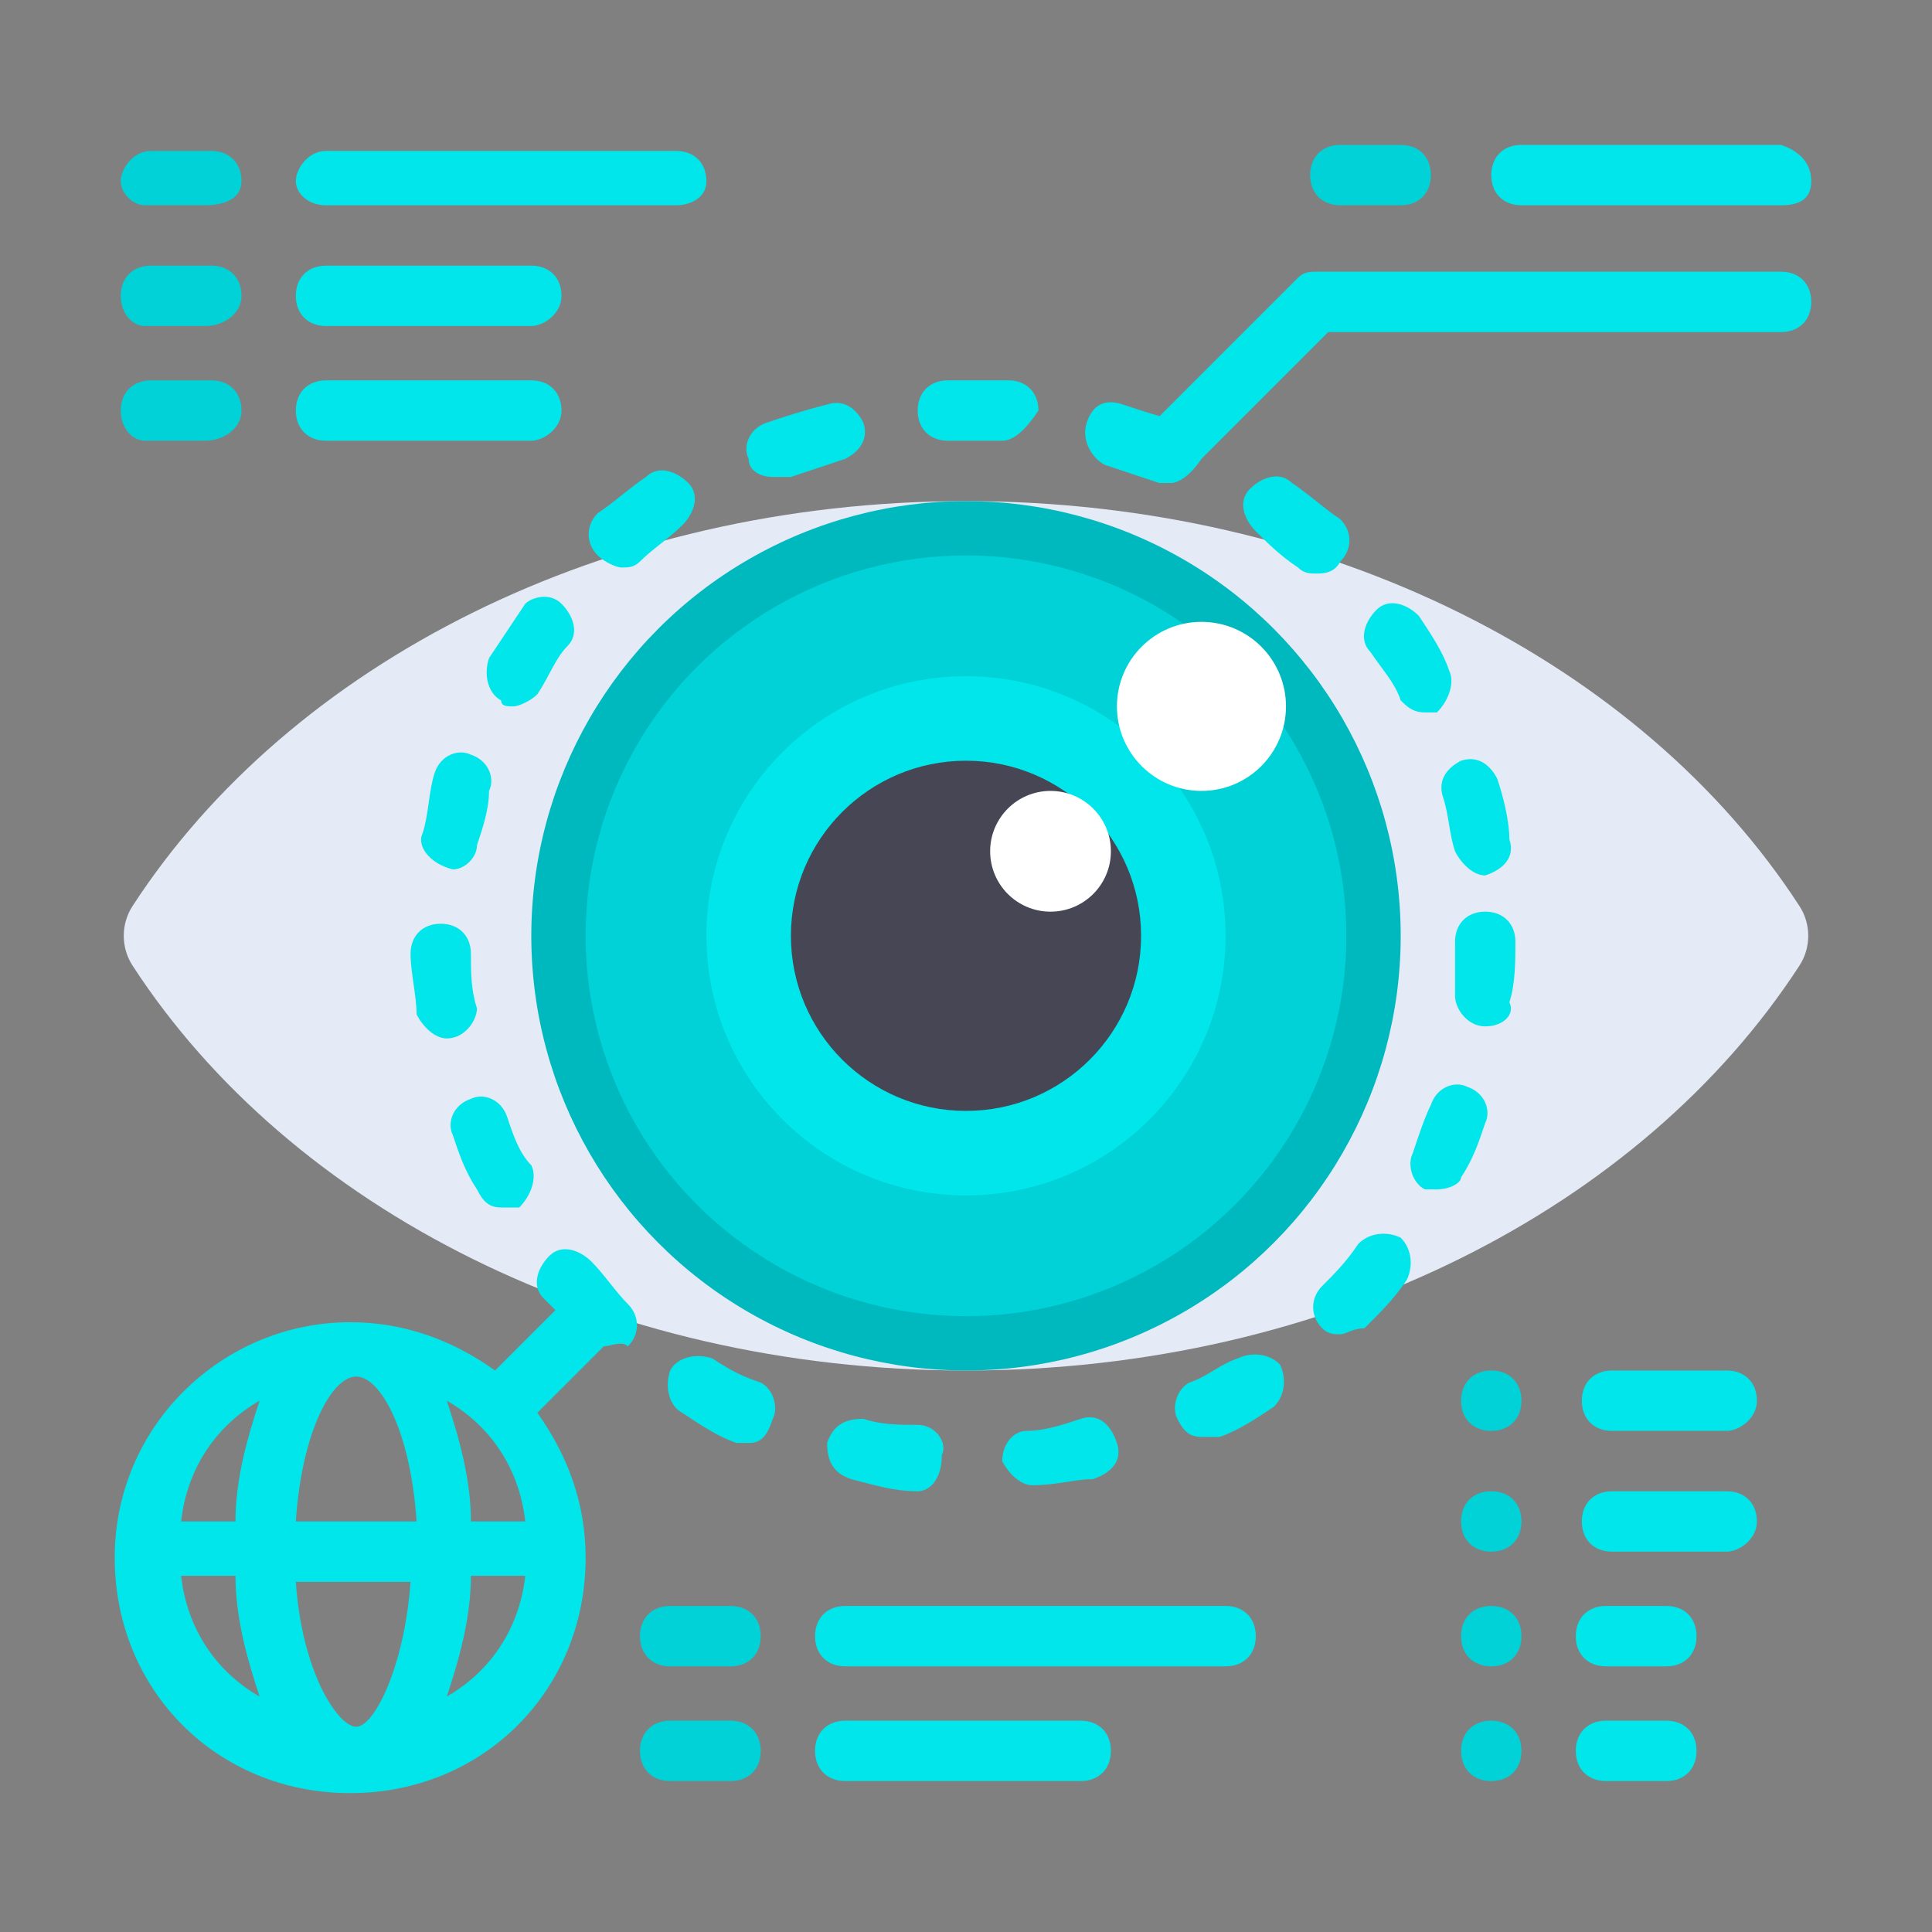
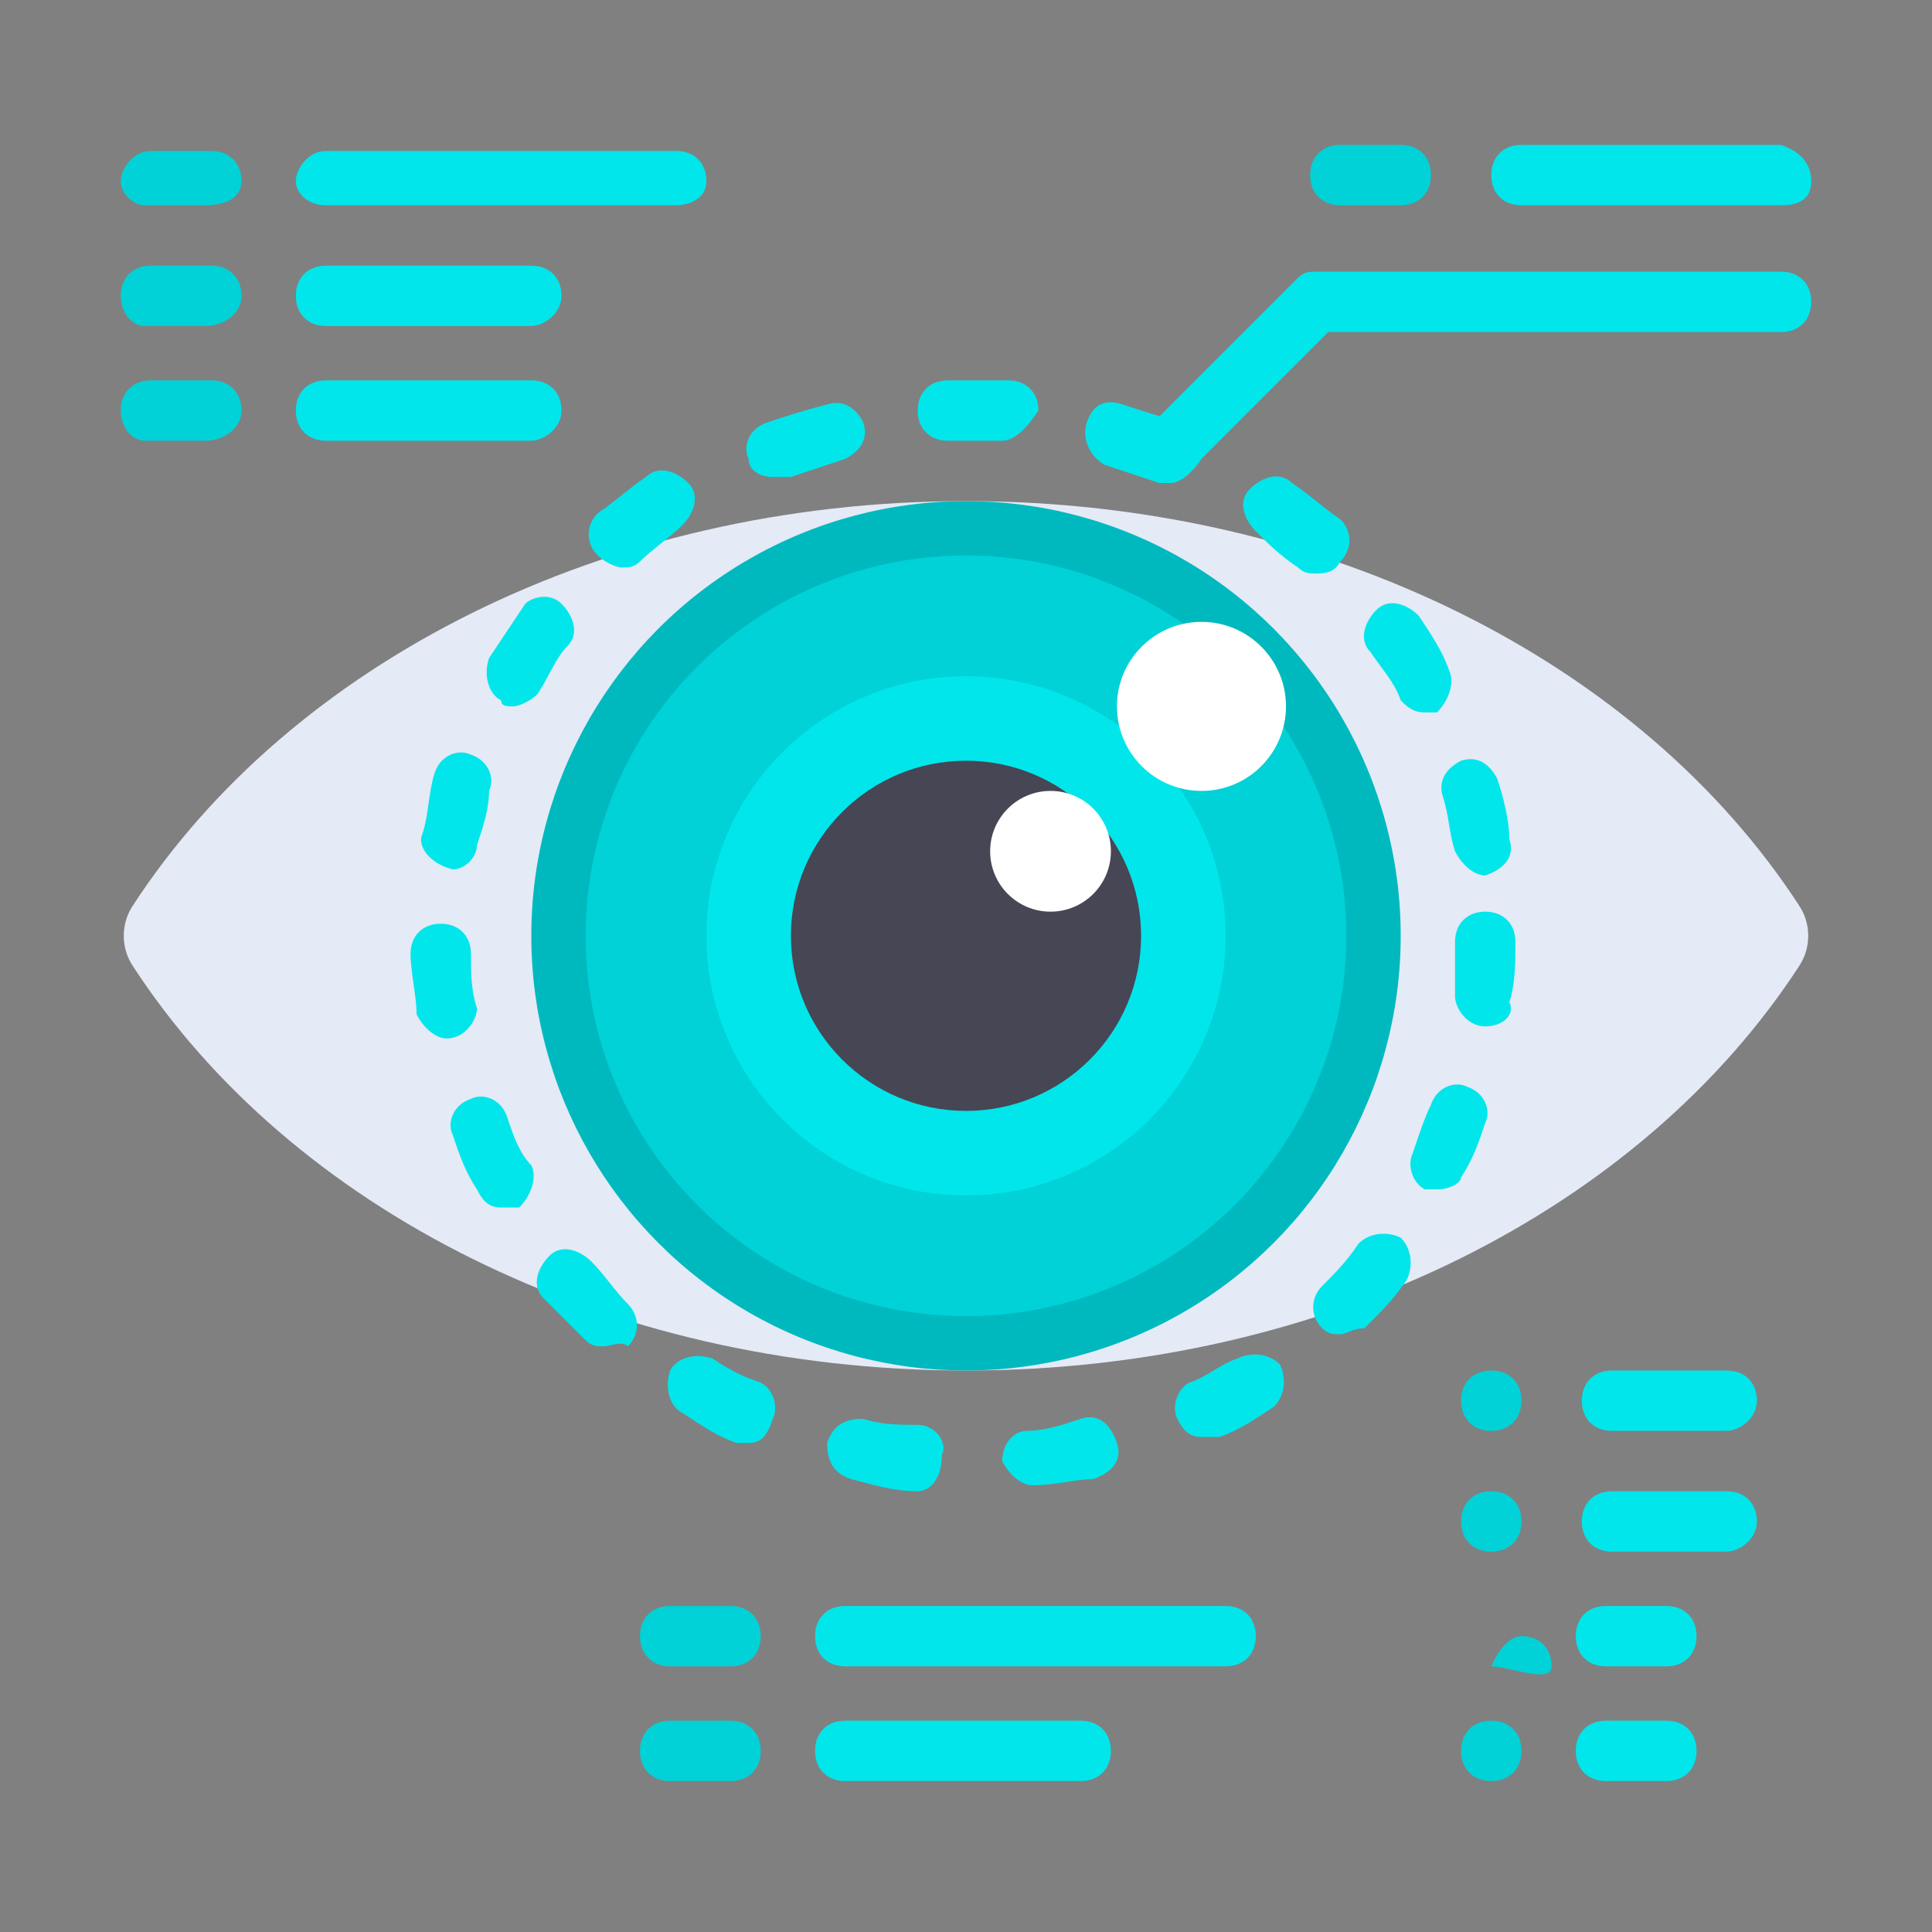
<svg xmlns="http://www.w3.org/2000/svg" version="1.1" id="Capa_1" x="0px" y="0px" viewBox="0 0 32 32" style="enable-background:new 0 0 32 32;" xml:space="preserve">
  <rect x="0" y="0" width="32" height="32" fill="#808080" stroke="none" />
  <style type="text/css">
	.st0{fill:#E4EAF6;}
	.st1{fill:#00B9BE;}
	.st2{fill:#00D2D7;}
	.st3{fill:#00E6EB;}
	.st4{fill:#464655;}
	.st5{fill:#FFFFFF;}
</style>
  <g>
    <path class="st0" d="M16,8.3C10,8.3,4.8,11,2.2,15c-0.2,0.3-0.2,0.7,0,1c2.6,4,7.8,6.7,13.8,6.7S27.2,20,29.8,16   c0.2-0.3,0.2-0.7,0-1C27.2,11,22,8.3,16,8.3z" />
    <circle class="st1" cx="16" cy="15.5" r="7.2" />
    <circle class="st2" cx="16" cy="15.5" r="6.3" />
    <circle class="st3" cx="16" cy="15.5" r="4.3" />
    <circle class="st4" cx="16" cy="15.5" r="2.9" />
    <g>
      <circle class="st5" cx="17.4" cy="14.1" r="1" />
      <circle class="st5" cx="19.9" cy="11.7" r="1.4" />
    </g>
    <g>
      <path class="st3" d="M15.2,24.7C15.2,24.7,15.1,24.7,15.2,24.7c-0.4,0-0.7-0.1-1.1-0.2c-0.3-0.1-0.4-0.3-0.4-0.6    c0.1-0.3,0.3-0.4,0.6-0.4c0.3,0.1,0.6,0.1,0.9,0.1c0.3,0,0.5,0.3,0.4,0.5C15.6,24.5,15.4,24.7,15.2,24.7z M17.1,24.6    c-0.2,0-0.4-0.2-0.5-0.4c0-0.3,0.2-0.5,0.4-0.5c0.3,0,0.6-0.1,0.9-0.2c0.3-0.1,0.5,0.1,0.6,0.4c0.1,0.3-0.1,0.5-0.4,0.6    C17.8,24.5,17.5,24.6,17.1,24.6C17.1,24.6,17.1,24.6,17.1,24.6z M12.4,23.9c-0.1,0-0.1,0-0.2,0c-0.3-0.1-0.6-0.3-0.9-0.5    c-0.2-0.1-0.3-0.4-0.2-0.7c0.1-0.2,0.4-0.3,0.7-0.2c0.3,0.2,0.5,0.3,0.8,0.4c0.2,0.1,0.3,0.4,0.2,0.6    C12.7,23.8,12.6,23.9,12.4,23.9z M19.9,23.8c-0.2,0-0.3-0.1-0.4-0.3c-0.1-0.2,0-0.5,0.2-0.6c0.3-0.1,0.5-0.3,0.8-0.4    c0.2-0.1,0.5-0.1,0.7,0.1c0.1,0.2,0.1,0.5-0.1,0.7c-0.3,0.2-0.6,0.4-0.9,0.5C20,23.8,19.9,23.8,19.9,23.8z M10,22.3    c-0.1,0-0.2,0-0.3-0.1c-0.2-0.2-0.5-0.5-0.7-0.7c-0.2-0.2-0.1-0.5,0.1-0.7c0.2-0.2,0.5-0.1,0.7,0.1c0.2,0.2,0.4,0.5,0.6,0.7    c0.2,0.2,0.2,0.5,0,0.7C10.3,22.2,10.1,22.3,10,22.3z M22.2,22.1c-0.1,0-0.2,0-0.3-0.1c-0.2-0.2-0.2-0.5,0-0.7    c0.2-0.2,0.4-0.4,0.6-0.7c0.2-0.2,0.5-0.2,0.7-0.1c0.2,0.2,0.2,0.5,0.1,0.7c-0.2,0.3-0.4,0.5-0.7,0.8C22.4,22,22.3,22.1,22.2,22.1    z M8.3,20c-0.2,0-0.3-0.1-0.4-0.3c-0.2-0.3-0.3-0.6-0.4-0.9c-0.1-0.2,0-0.5,0.3-0.6c0.2-0.1,0.5,0,0.6,0.3    c0.1,0.3,0.2,0.6,0.4,0.8c0.1,0.2,0,0.5-0.2,0.7C8.4,20,8.3,20,8.3,20z M23.8,19.7c-0.1,0-0.1,0-0.2,0c-0.2-0.1-0.3-0.4-0.2-0.6    c0.1-0.3,0.2-0.6,0.3-0.8c0.1-0.3,0.4-0.4,0.6-0.3c0.3,0.1,0.4,0.4,0.3,0.6c-0.1,0.3-0.2,0.6-0.4,0.9C24.2,19.6,24,19.7,23.8,19.7    z M7.4,17.2c-0.2,0-0.4-0.2-0.5-0.4c0-0.3-0.1-0.7-0.1-1c0-0.3,0.2-0.5,0.5-0.5c0.3,0,0.5,0.2,0.5,0.5c0,0.3,0,0.6,0.1,0.9    C7.9,16.9,7.7,17.2,7.4,17.2C7.4,17.2,7.4,17.2,7.4,17.2z M24.6,17C24.6,17,24.6,17,24.6,17c-0.3,0-0.5-0.3-0.5-0.5    c0-0.3,0-0.6,0-0.9c0-0.3,0.2-0.5,0.5-0.5c0.3,0,0.5,0.2,0.5,0.5c0,0.3,0,0.7-0.1,1C25.1,16.8,24.9,17,24.6,17z M24.6,14.5    c-0.2,0-0.4-0.2-0.5-0.4c-0.1-0.3-0.1-0.6-0.2-0.9c-0.1-0.3,0.1-0.5,0.3-0.6c0.3-0.1,0.5,0.1,0.6,0.3c0.1,0.3,0.2,0.7,0.2,1    C25.1,14.2,24.9,14.4,24.6,14.5C24.6,14.5,24.6,14.5,24.6,14.5z M7.5,14.4C7.4,14.4,7.4,14.4,7.5,14.4C7.1,14.3,6.9,14,7,13.8    c0.1-0.3,0.1-0.7,0.2-1c0.1-0.3,0.4-0.4,0.6-0.3c0.3,0.1,0.4,0.4,0.3,0.6C8.1,13.4,8,13.7,7.9,14C7.9,14.2,7.7,14.4,7.5,14.4z     M23.6,11.8c-0.2,0-0.3-0.1-0.4-0.2c-0.1-0.3-0.3-0.5-0.5-0.8c-0.2-0.2-0.1-0.5,0.1-0.7c0.2-0.2,0.5-0.1,0.7,0.1    c0.2,0.3,0.4,0.6,0.5,0.9c0.1,0.2,0,0.5-0.2,0.7C23.8,11.8,23.7,11.8,23.6,11.8z M8.5,11.7c-0.1,0-0.2,0-0.2-0.1    c-0.2-0.1-0.3-0.4-0.2-0.7c0.2-0.3,0.4-0.6,0.6-0.9C8.8,9.9,9.1,9.8,9.3,10c0.2,0.2,0.3,0.5,0.1,0.7c-0.2,0.2-0.3,0.5-0.5,0.8    C8.8,11.6,8.6,11.7,8.5,11.7z M21.8,9.5c-0.1,0-0.2,0-0.3-0.1C21.2,9.2,21,9,20.8,8.8c-0.2-0.2-0.3-0.5-0.1-0.7    c0.2-0.2,0.5-0.3,0.7-0.1c0.3,0.2,0.5,0.4,0.8,0.6c0.2,0.2,0.2,0.5,0,0.7C22.1,9.5,21.9,9.5,21.8,9.5z M10.3,9.4    c-0.1,0-0.3-0.1-0.4-0.2c-0.2-0.2-0.2-0.5,0-0.7c0.3-0.2,0.5-0.4,0.8-0.6c0.2-0.2,0.5-0.1,0.7,0.1c0.2,0.2,0.1,0.5-0.1,0.7    c-0.2,0.2-0.5,0.4-0.7,0.6C10.5,9.4,10.4,9.4,10.3,9.4z M19.4,8c-0.1,0-0.1,0-0.2,0c-0.3-0.1-0.6-0.2-0.9-0.3    C18.1,7.6,17.9,7.3,18,7c0.1-0.3,0.3-0.4,0.6-0.3c0.3,0.1,0.6,0.2,1,0.3c0.2,0.1,0.4,0.4,0.3,0.6C19.7,7.9,19.5,8,19.4,8z     M12.8,7.9c-0.2,0-0.4-0.1-0.4-0.3c-0.1-0.2,0-0.5,0.3-0.6c0.3-0.1,0.6-0.2,1-0.3c0.3-0.1,0.5,0.1,0.6,0.3    c0.1,0.3-0.1,0.5-0.3,0.6c-0.3,0.1-0.6,0.2-0.9,0.3C12.9,7.9,12.8,7.9,12.8,7.9z M16.6,7.3C16.5,7.3,16.5,7.3,16.6,7.3    c-0.3,0-0.6,0-0.9,0c-0.3,0-0.5-0.2-0.5-0.5c0-0.3,0.2-0.5,0.5-0.5c0.3,0,0.7,0,1,0c0.3,0,0.5,0.2,0.5,0.5    C17,7.1,16.8,7.3,16.6,7.3z" />
      <path class="st3" d="M11.2,3.4H5.4C5.1,3.4,4.9,3.2,4.9,3s0.2-0.5,0.5-0.5h5.8c0.3,0,0.5,0.2,0.5,0.5S11.4,3.4,11.2,3.4z" />
      <path class="st3" d="M8.8,5.4H5.4c-0.3,0-0.5-0.2-0.5-0.5s0.2-0.5,0.5-0.5h3.4c0.3,0,0.5,0.2,0.5,0.5S9,5.4,8.8,5.4z" />
    </g>
    <g>
      <path class="st2" d="M3.4,5.4h-1C2.2,5.4,2,5.2,2,4.9s0.2-0.5,0.5-0.5h1c0.3,0,0.5,0.2,0.5,0.5S3.7,5.4,3.4,5.4z" />
      <path class="st2" d="M3.4,3.4h-1C2.2,3.4,2,3.2,2,3s0.2-0.5,0.5-0.5h1c0.3,0,0.5,0.2,0.5,0.5S3.7,3.4,3.4,3.4z" />
    </g>
    <path class="st3" d="M29.5,3.4h-4.3c-0.3,0-0.5-0.2-0.5-0.5s0.2-0.5,0.5-0.5h4.3C29.8,2.5,30,2.7,30,3S29.8,3.4,29.5,3.4z" />
    <g>
      <path class="st2" d="M23.2,3.4h-1c-0.3,0-0.5-0.2-0.5-0.5s0.2-0.5,0.5-0.5h1c0.3,0,0.5,0.2,0.5,0.5S23.5,3.4,23.2,3.4z" />
      <path class="st2" d="M3.4,7.3h-1C2.2,7.3,2,7.1,2,6.8s0.2-0.5,0.5-0.5h1c0.3,0,0.5,0.2,0.5,0.5S3.7,7.3,3.4,7.3z" />
    </g>
    <g>
      <path class="st3" d="M8.8,7.3H5.4c-0.3,0-0.5-0.2-0.5-0.5s0.2-0.5,0.5-0.5h3.4c0.3,0,0.5,0.2,0.5,0.5S9,7.3,8.8,7.3z" />
      <path class="st3" d="M20.3,27.6h-6.3c-0.3,0-0.5-0.2-0.5-0.5s0.2-0.5,0.5-0.5h6.3c0.3,0,0.5,0.2,0.5,0.5S20.6,27.6,20.3,27.6z" />
      <path class="st3" d="M17.9,29.5h-3.9c-0.3,0-0.5-0.2-0.5-0.5s0.2-0.5,0.5-0.5h3.9c0.3,0,0.5,0.2,0.5,0.5S18.2,29.5,17.9,29.5z" />
      <path class="st3" d="M27.6,29.5h-1c-0.3,0-0.5-0.2-0.5-0.5s0.2-0.5,0.5-0.5h1c0.3,0,0.5,0.2,0.5,0.5S27.9,29.5,27.6,29.5z" />
      <path class="st3" d="M27.6,27.6h-1c-0.3,0-0.5-0.2-0.5-0.5s0.2-0.5,0.5-0.5h1c0.3,0,0.5,0.2,0.5,0.5S27.9,27.6,27.6,27.6z" />
      <path class="st3" d="M28.6,25.7h-1.9c-0.3,0-0.5-0.2-0.5-0.5s0.2-0.5,0.5-0.5h1.9c0.3,0,0.5,0.2,0.5,0.5S28.8,25.7,28.6,25.7z" />
      <path class="st3" d="M28.6,23.7h-1.9c-0.3,0-0.5-0.2-0.5-0.5s0.2-0.5,0.5-0.5h1.9c0.3,0,0.5,0.2,0.5,0.5S28.8,23.7,28.6,23.7z" />
      <path class="st3" d="M19.4,7.8c-0.1,0-0.2,0-0.3-0.1c-0.2-0.2-0.2-0.5,0-0.7l2.4-2.4c0.1-0.1,0.2-0.1,0.3-0.1h7.7    c0.3,0,0.5,0.2,0.5,0.5s-0.2,0.5-0.5,0.5H22l-2.3,2.3C19.6,7.7,19.5,7.8,19.4,7.8z" />
-       <path class="st3" d="M10.1,21.5c-0.2-0.2-0.5-0.2-0.7,0l-1.2,1.2c-0.7-0.5-1.5-0.8-2.4-0.8c-2.1,0-3.9,1.7-3.9,3.9    s1.7,3.9,3.9,3.9s3.9-1.7,3.9-3.9c0-0.9-0.3-1.7-0.8-2.4l1.2-1.2C10.3,21.9,10.3,21.6,10.1,21.5z M7.8,25.2c0-0.7-0.2-1.4-0.4-2    c0.7,0.4,1.2,1.1,1.3,2H7.8z M5.9,28.6c-0.3,0-0.9-0.9-1-2.4h1.9C6.7,27.6,6.2,28.6,5.9,28.6z M4.9,25.2c0.1-1.5,0.6-2.4,1-2.4    s0.9,0.9,1,2.4H4.9z M4.3,23.2c-0.2,0.6-0.4,1.3-0.4,2H3C3.1,24.3,3.6,23.6,4.3,23.2z M3,26.1h0.9c0,0.7,0.2,1.4,0.4,2    C3.6,27.7,3.1,27,3,26.1z M7.4,28.1c0.2-0.6,0.4-1.3,0.4-2h0.9C8.6,27,8.1,27.7,7.4,28.1z" />
    </g>
    <g>
      <path class="st2" d="M12.1,27.6h-1c-0.3,0-0.5-0.2-0.5-0.5s0.2-0.5,0.5-0.5h1c0.3,0,0.5,0.2,0.5,0.5S12.4,27.6,12.1,27.6z" />
      <path class="st2" d="M12.1,29.5h-1c-0.3,0-0.5-0.2-0.5-0.5s0.2-0.5,0.5-0.5h1c0.3,0,0.5,0.2,0.5,0.5S12.4,29.5,12.1,29.5z" />
      <path class="st2" d="M24.7,23.7c-0.3,0-0.5-0.2-0.5-0.5s0.2-0.5,0.5-0.5h0c0.3,0,0.5,0.2,0.5,0.5S25,23.7,24.7,23.7z" />
-       <path class="st2" d="M24.7,27.6c-0.3,0-0.5-0.2-0.5-0.5s0.2-0.5,0.5-0.5h0c0.3,0,0.5,0.2,0.5,0.5S25,27.6,24.7,27.6z" />
+       <path class="st2" d="M24.7,27.6s0.2-0.5,0.5-0.5h0c0.3,0,0.5,0.2,0.5,0.5S25,27.6,24.7,27.6z" />
      <path class="st2" d="M24.7,25.7c-0.3,0-0.5-0.2-0.5-0.5s0.2-0.5,0.5-0.5h0c0.3,0,0.5,0.2,0.5,0.5S25,25.7,24.7,25.7z" />
      <path class="st2" d="M24.7,29.5c-0.3,0-0.5-0.2-0.5-0.5s0.2-0.5,0.5-0.5h0c0.3,0,0.5,0.2,0.5,0.5S25,29.5,24.7,29.5z" />
    </g>
  </g>
</svg>